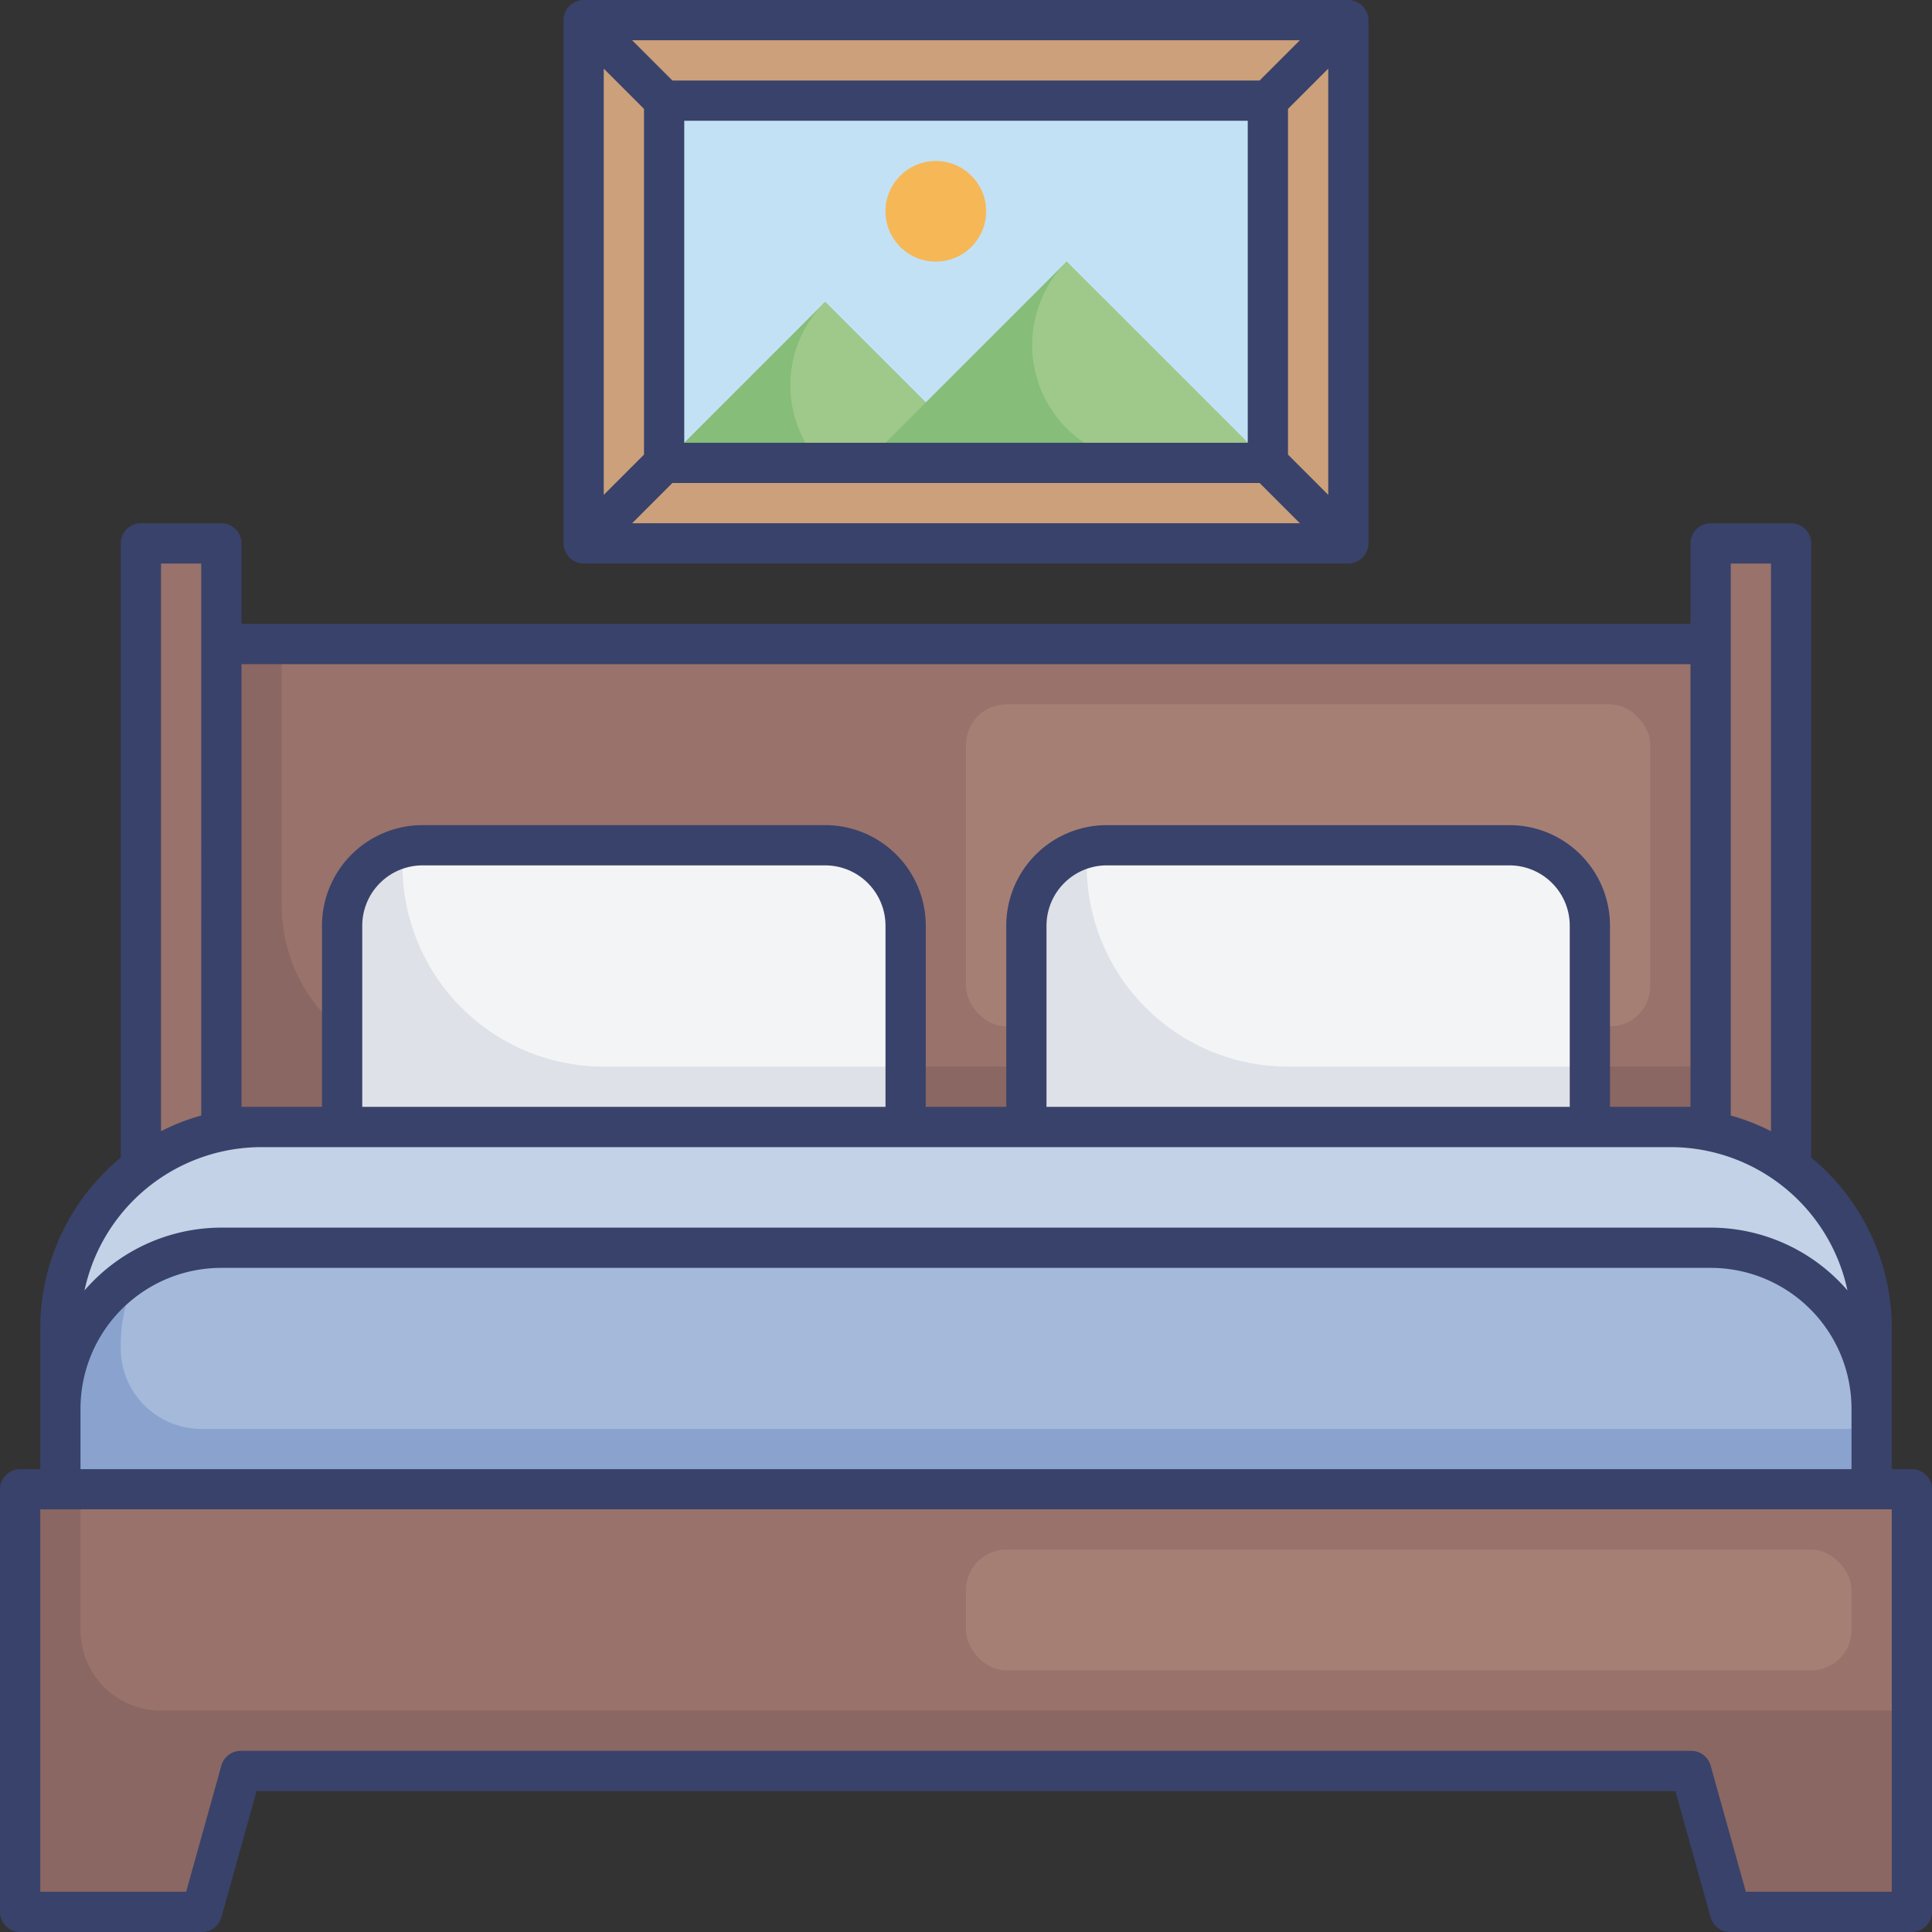
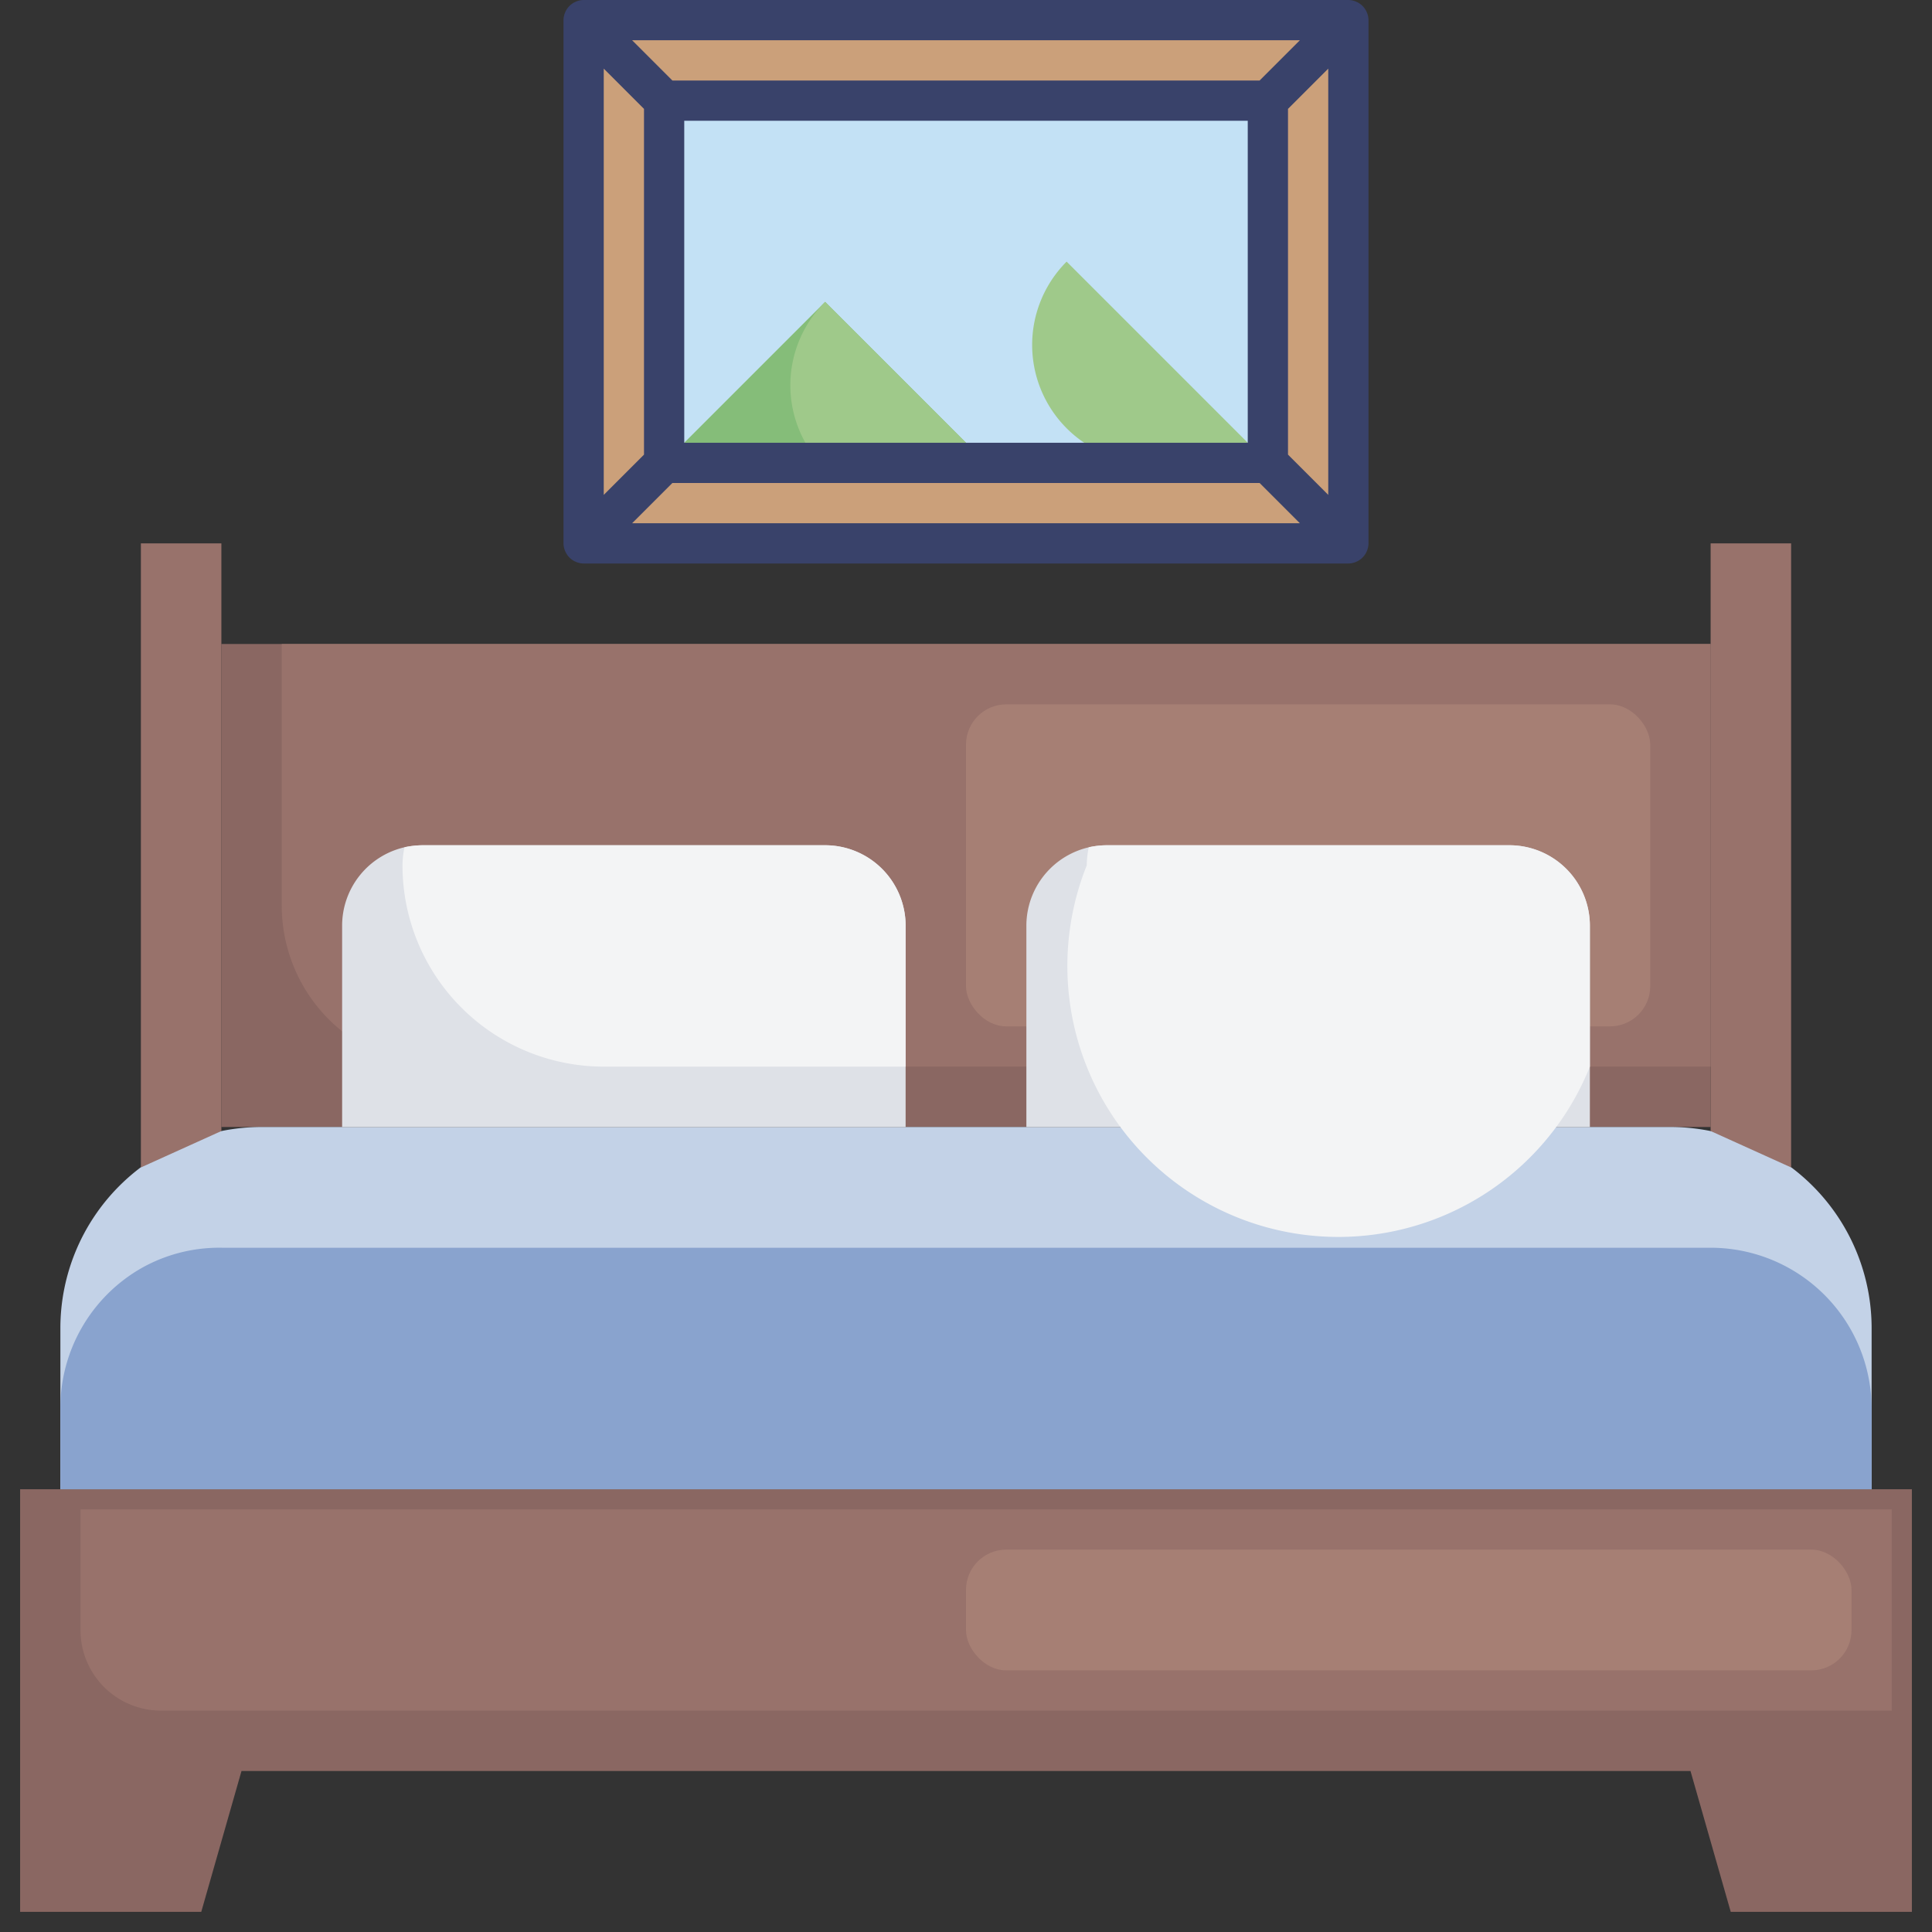
<svg xmlns="http://www.w3.org/2000/svg" id="Layer_1" data-name="Layer 1" viewBox="0 0 96 96">
  <rect x="0" y="0" width="96" height="96" fill="#333333" stroke="none" />
  <defs>
    <style>.cls-1{fill:#8a6762;}.cls-2{fill:#98726b;}.cls-3{fill:#a67f74;}.cls-4{fill:#c3d2e7;}.cls-5{fill:#89a3ce;}.cls-6{fill:#a5b9db;}.cls-7{fill:#dee1e7;}.cls-8{fill:#f3f4f5;}.cls-9{fill:#cba07a;}.cls-10{fill:#c3e1f5;}.cls-11{fill:#85bd79;}.cls-12{fill:#9fc98a;}.cls-13{fill:#39426a;}.cls-14{fill:#f6b756;}</style>
  </defs>
  <title>bedroom, bed, sleep, frame, picture, furniture, furnishing, interior, decor</title>
  <rect class="cls-1" x="11" y="32" width="74" height="24" />
  <path class="cls-2" d="M14,32H85a0,0,0,0,1,0,0V53a0,0,0,0,1,0,0H22a8,8,0,0,1-8-8V32A0,0,0,0,1,14,32Z" />
  <rect class="cls-3" x="48" y="35" width="34" height="16" rx="2" />
  <polygon class="cls-1" points="1 74 1 88 1 95 10 95 12 88 84 88 86 95 95 95 95 88 95 74 1 74" />
  <path class="cls-4" d="M13,56H83A10,10,0,0,1,93,66v8a0,0,0,0,1,0,0H3a0,0,0,0,1,0,0V66A10,10,0,0,1,13,56Z" />
  <path class="cls-5" d="M93,70v4H3V70a8,8,0,0,1,4.05-7,7.87,7.87,0,0,1,4-1H85A8,8,0,0,1,93,70Z" />
-   <path class="cls-6" d="M93,70v1H10a4,4,0,0,1-4-4H6a7.87,7.87,0,0,1,1-4,7.87,7.87,0,0,1,4-1H85A8,8,0,0,1,93,70Z" />
  <path class="cls-7" d="M45,46V56H17V46a4,4,0,0,1,3.1-3.9A4.43,4.43,0,0,1,21,42H41A4,4,0,0,1,45,46Z" />
  <path class="cls-8" d="M45,46v7H30A10,10,0,0,1,20,43h0a4.43,4.43,0,0,1,.1-.9A4.43,4.43,0,0,1,21,42H41A4,4,0,0,1,45,46Z" />
  <path class="cls-7" d="M55,42H75a4,4,0,0,1,4,4V56a0,0,0,0,1,0,0H51a0,0,0,0,1,0,0V46A4,4,0,0,1,55,42Z" />
-   <path class="cls-8" d="M79,46v7H64A10,10,0,0,1,54,43h0a4.43,4.43,0,0,1,.1-.9A4.43,4.43,0,0,1,55,42H75A4,4,0,0,1,79,46Z" />
+   <path class="cls-8" d="M79,46v7A10,10,0,0,1,54,43h0a4.43,4.43,0,0,1,.1-.9A4.43,4.43,0,0,1,55,42H75A4,4,0,0,1,79,46Z" />
  <polyline class="cls-2" points="7 58.01 7 27 11 27 11 56.2" />
  <polyline class="cls-2" points="85 56.2 85 27 89 27 89 58.01" />
  <rect class="cls-9" x="29" y="1" width="38" height="26" />
  <rect class="cls-10" x="33" y="5" width="30" height="18" />
  <polygon class="cls-11" points="49 23 33 23 41 15 49 23" />
  <path class="cls-12" d="M49,23H40.73A5.83,5.83,0,0,1,41,15Z" />
-   <polyline class="cls-11" points="43 23 53 13 63 23 43 23" />
  <path class="cls-12" d="M63,23H57.14A5.86,5.86,0,0,1,53,13h0Z" />
-   <path class="cls-13" d="M95,73H94V66a11,11,0,0,0-4-8.48V27a1,1,0,0,0-1-1H85a1,1,0,0,0-1,1v4H12V27a1,1,0,0,0-1-1H7a1,1,0,0,0-1,1V57.52A11,11,0,0,0,2,66v7H1a1,1,0,0,0-1,1V95a1,1,0,0,0,1,1h9a1,1,0,0,0,1-.73L12.75,89h70.5L85,95.27A1,1,0,0,0,86,96h9a1,1,0,0,0,1-1V74A1,1,0,0,0,95,73ZM86,28h2V56.21a10.51,10.51,0,0,0-2-.78V28Zm-2,5V55H80V46a5,5,0,0,0-5-5H55a5,5,0,0,0-5,5v9H46V46a5,5,0,0,0-5-5H21a5,5,0,0,0-5,5v9H12V33ZM78,55H52V46a3,3,0,0,1,3-3H75a3,3,0,0,1,3,3ZM44,55H18V46a3,3,0,0,1,3-3H41a3,3,0,0,1,3,3ZM8,28h2V55.43a10.51,10.51,0,0,0-2,.78Zm5,29H83a9,9,0,0,1,8.8,7.12A9,9,0,0,0,85,61H11a9,9,0,0,0-6.8,3.12A9,9,0,0,1,13,57ZM4,70a7,7,0,0,1,7-7H85a7,7,0,0,1,7,7v3H4ZM94,94H86.75L85,87.73A1,1,0,0,0,84,87H12a1,1,0,0,0-1,.73L9.25,94H2V75H94Z" />
  <path class="cls-13" d="M28.62,27.92A1,1,0,0,0,29,28H67a1,1,0,0,0,.38-.08,1,1,0,0,0,.54-.54A1,1,0,0,0,68,27V1a1,1,0,0,0-.08-.38,1,1,0,0,0-.54-.54A1,1,0,0,0,67,0H29a1,1,0,0,0-.38.08,1,1,0,0,0-.54.54A1,1,0,0,0,28,1V27a1,1,0,0,0,.08.38A1,1,0,0,0,28.62,27.92ZM62,22H34V6H62ZM33.41,24H62.59l2,2H31.41ZM64,22.59V5.41l2-2V24.59ZM62.59,4H33.41l-2-2H64.59ZM32,5.41V22.59l-2,2V3.41Z" />
  <path class="cls-2" d="M4,75H94a0,0,0,0,1,0,0V85a0,0,0,0,1,0,0H8a4,4,0,0,1-4-4V75a0,0,0,0,1,0,0Z" />
  <rect class="cls-3" x="48" y="77" width="44" height="6" rx="2" />
-   <circle class="cls-14" cx="46.5" cy="10.5" r="2.5" />
</svg>